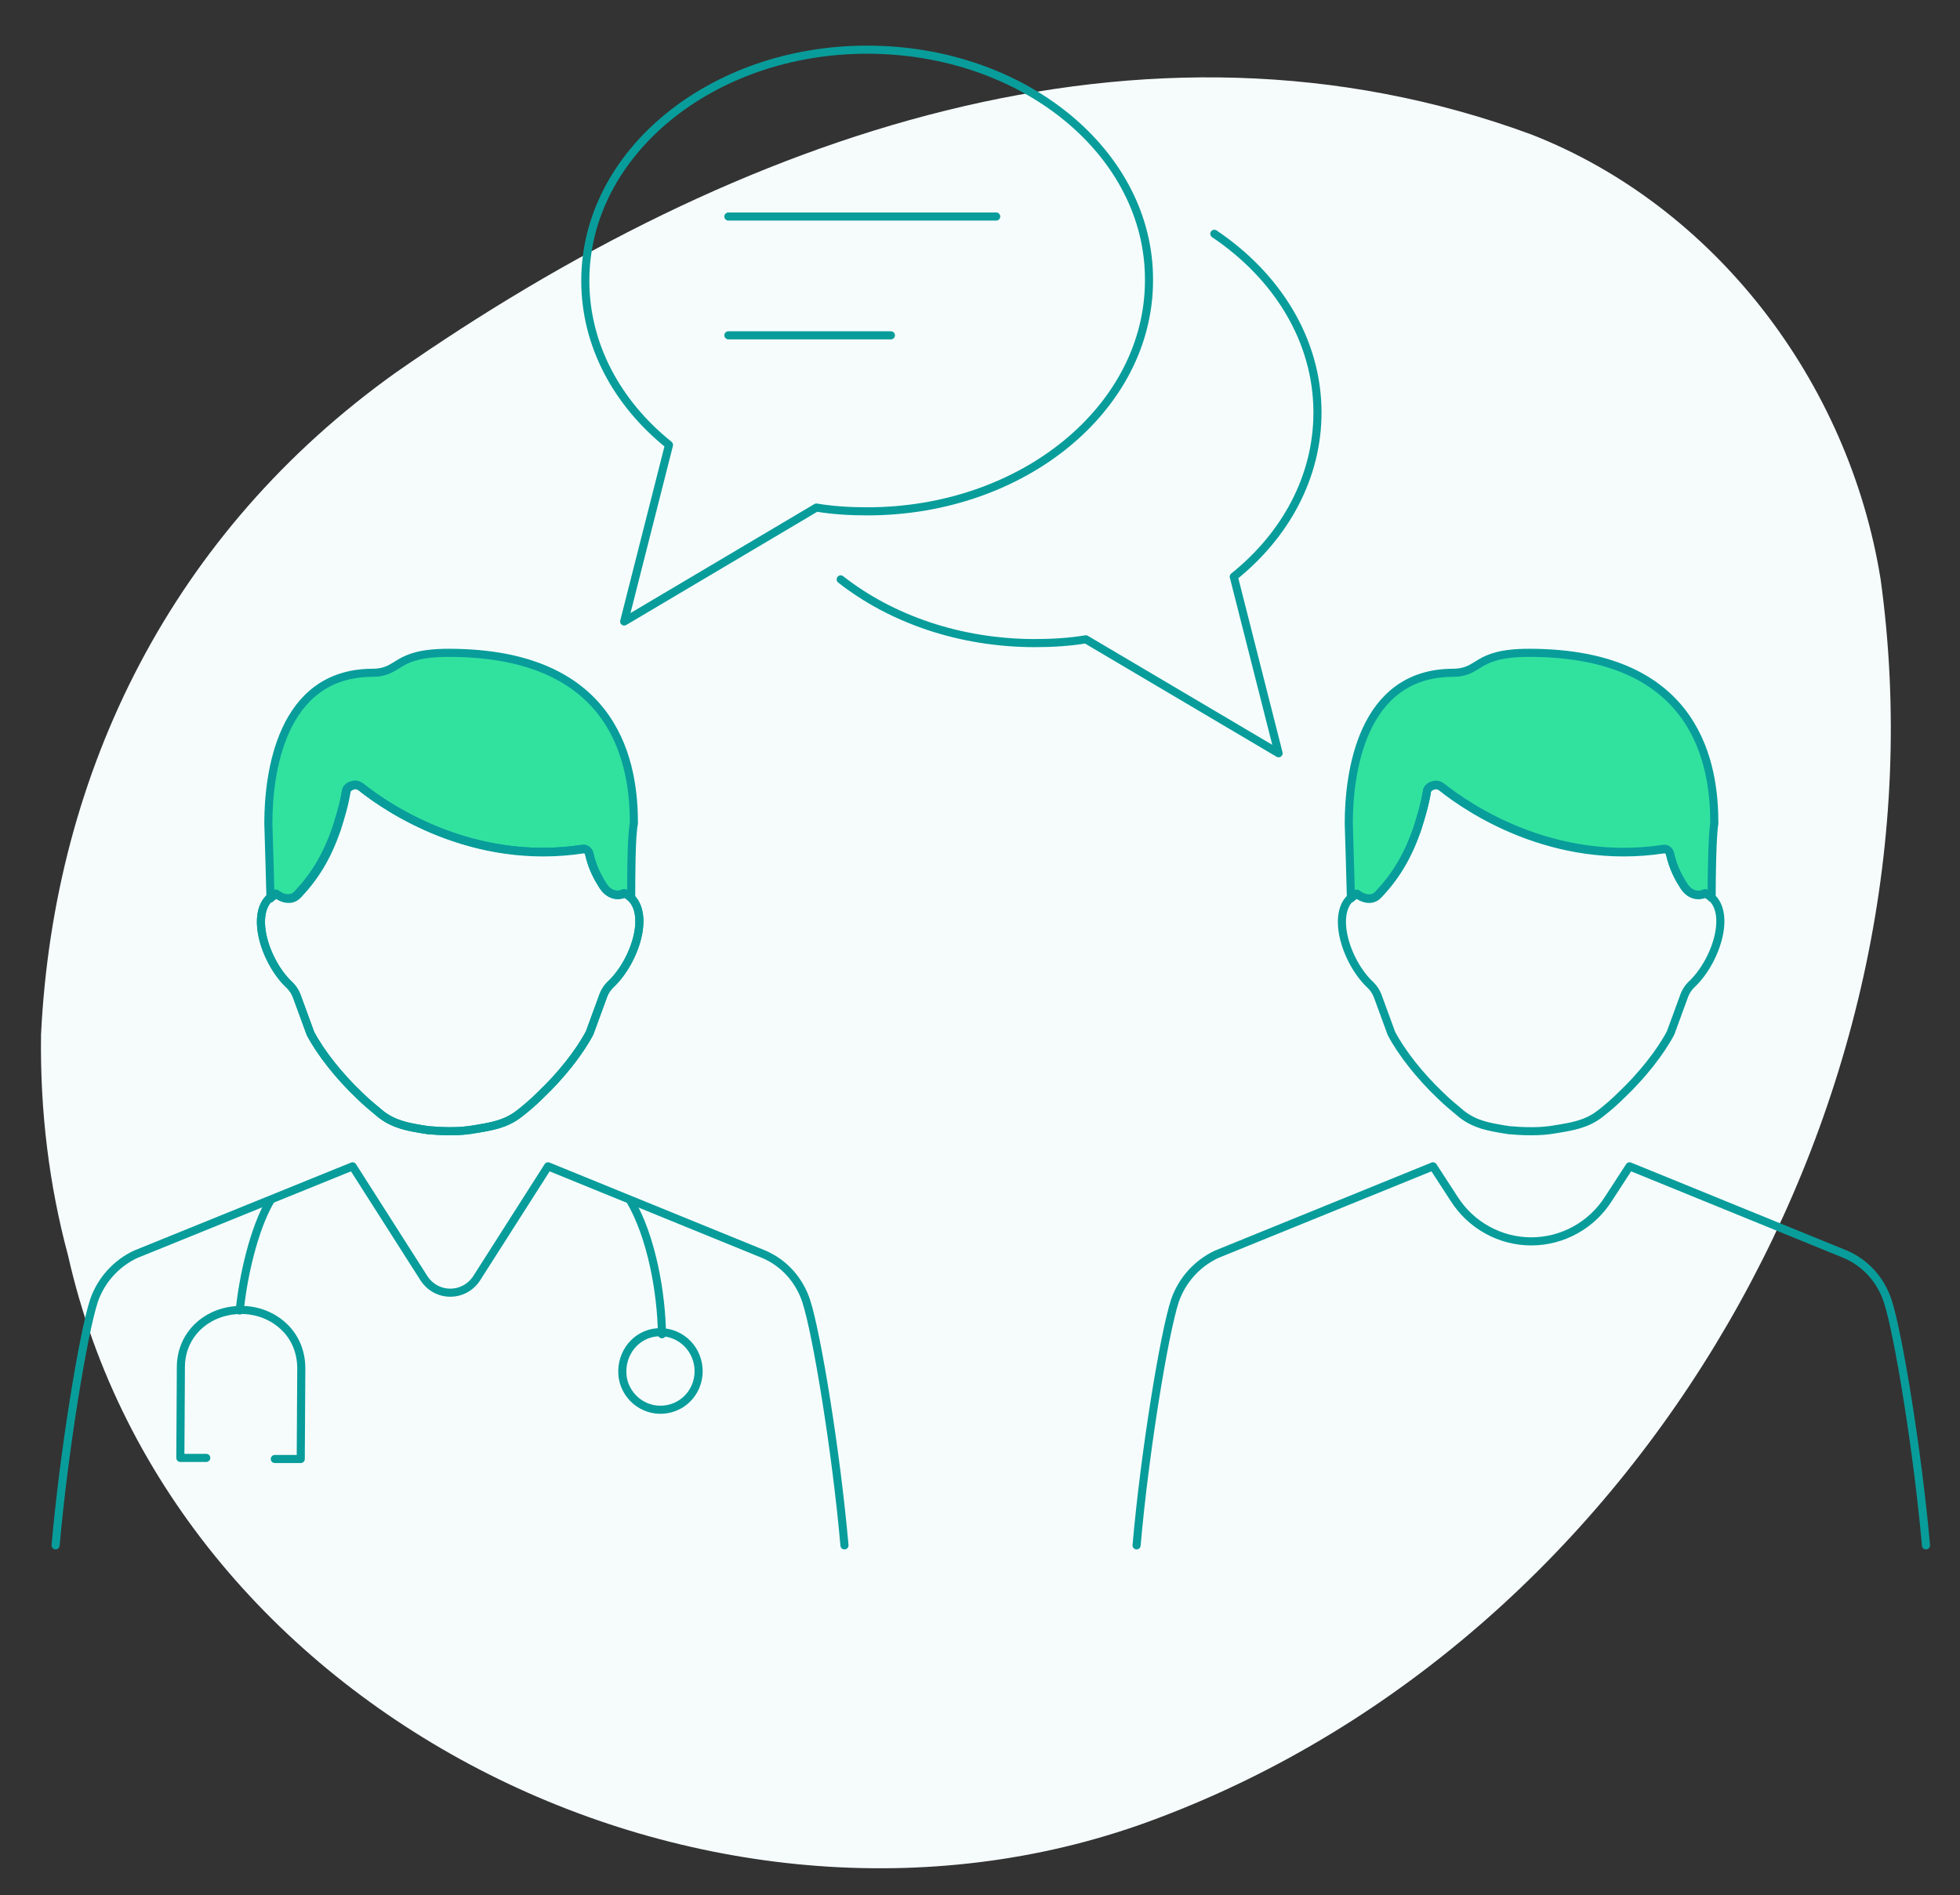
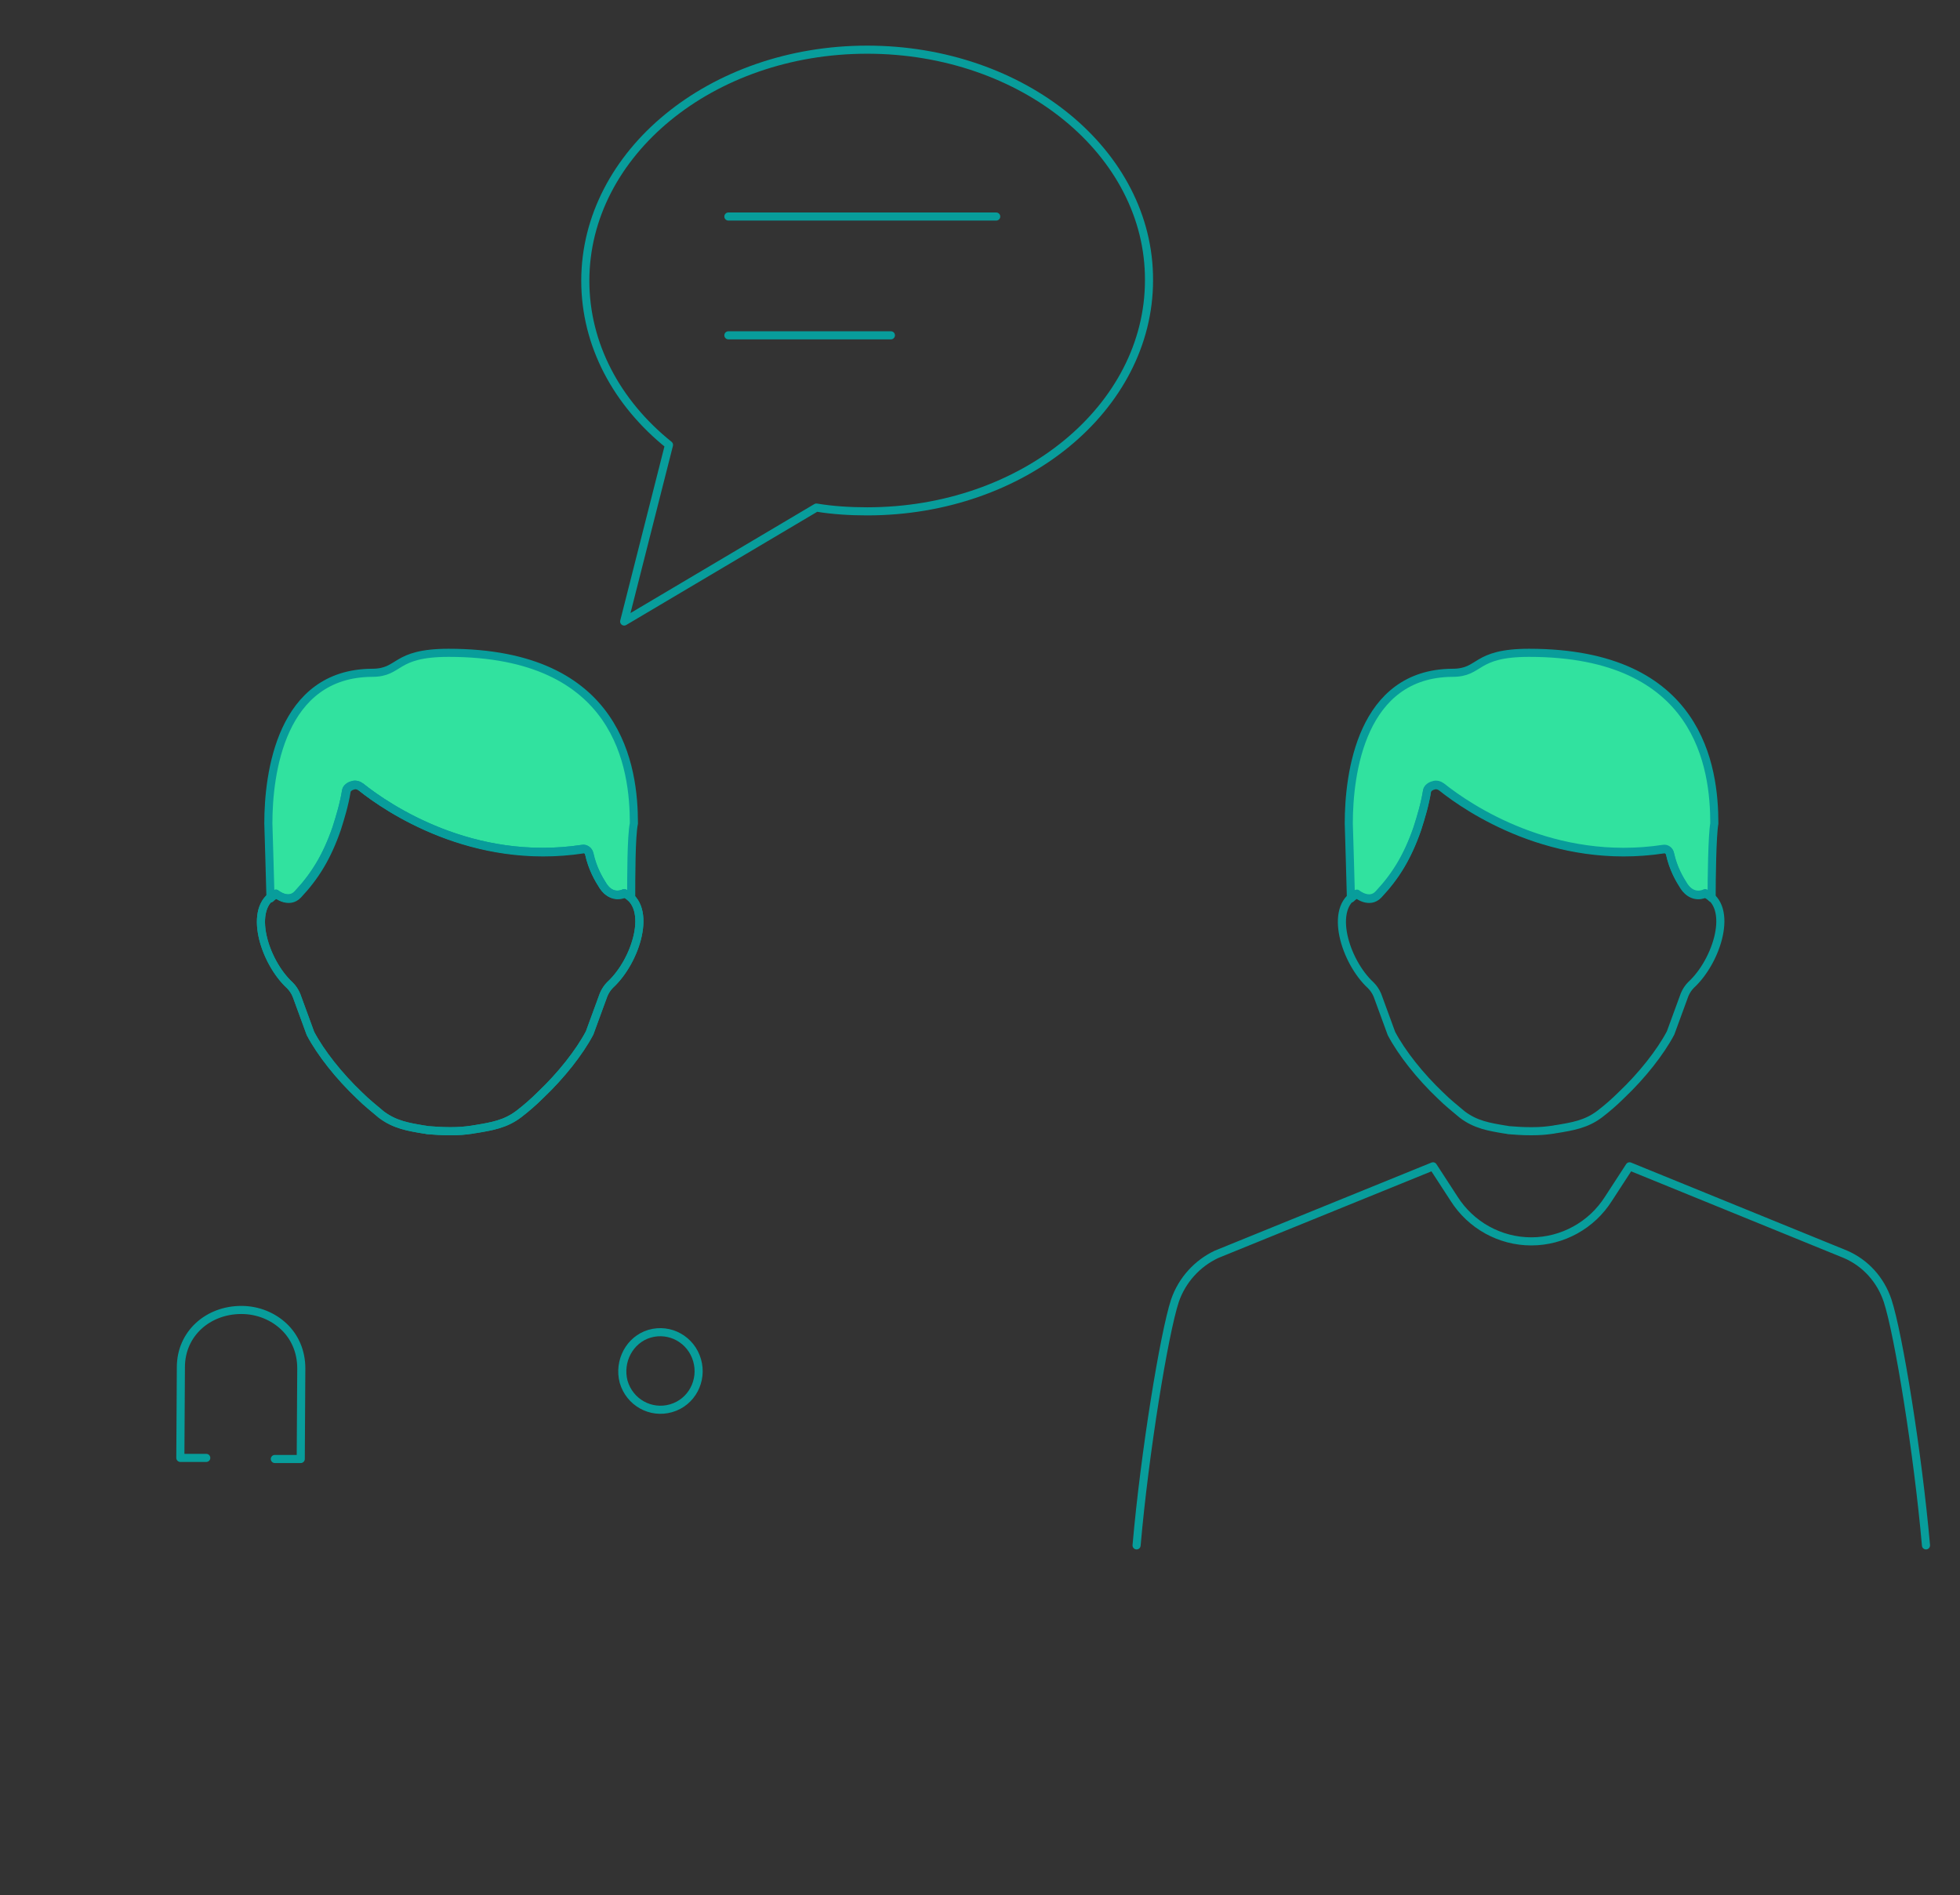
<svg xmlns="http://www.w3.org/2000/svg" version="1.1" id="Layer_1" x="0px" y="0px" viewBox="0 0 363 351" style="enable-background:new 0 0 363 351;" xml:space="preserve">
  <rect x="0" y="0" width="363" height="351" fill="#333333" stroke="none" />
  <style type="text/css">
	.st0{fill:#F6FCFC;}
	.st1{fill:#31E29F;stroke:#089D9B;stroke-width:1.5;stroke-linecap:round;stroke-linejoin:round;stroke-miterlimit:10;}
	.st2{fill:none;stroke:#089D9B;stroke-width:1.5;stroke-linecap:round;stroke-linejoin:round;stroke-miterlimit:10;}
</style>
-   <path class="st0" d="M7.6,191.6C10,142.5,32.1,98.4,73.3,69c63.2-44.1,138.3-70.6,210.3-44.1c33.8,13.2,58.8,45.6,64.7,82.4  c13.2,95.6-44.1,195.6-133.8,229.4C133.6,367.5,32.1,319,12.6,232.5C9.1,219.5,7.4,205.8,7.6,191.6z" />
  <g>
    <path class="st1" d="M317,166.3c-0.3-0.3-0.7-0.6-1.2-0.8c0,0-2.2,1.2-3.9-1.3c-0.9-1.4-2-3.3-2.6-6c-0.1-0.6-0.7-1-1.2-0.9   c-20.4,3.1-36.1-7.5-41.1-11.5c-0.4-0.3-1-0.5-1.5-0.3c-0.5,0.1-1.1,0.5-1.2,1c-0.4,2.5-1.1,4.8-1.8,7c-1.8,5.2-4,8.8-7.2,12.2   c-1.7,1.8-4-0.1-4-0.1c-0.4,0.2-0.8,0.5-1.1,0.8c-0.1-3.4-0.3-11.2-0.4-13.9c0-9.2,2.3-27.8,19.2-27.9c5.4,0,3.9-3.7,14.2-3.7   c31.7,0,34.3,21.4,34.3,31.6C317.1,154.8,317,162.6,317,166.3z" />
    <path class="st1" d="M116.9,166.3c-0.3-0.3-0.7-0.6-1.2-0.8c0,0-2.2,1.2-3.9-1.3c-0.9-1.4-2-3.3-2.6-6c-0.1-0.6-0.7-1-1.2-0.9   c-20.4,3.1-36.1-7.5-41.1-11.5c-0.4-0.3-1-0.5-1.5-0.3c-0.5,0.1-1.1,0.5-1.2,1c-0.4,2.5-1.1,4.8-1.8,7c-1.8,5.2-4,8.8-7.2,12.2   c-1.7,1.8-4-0.1-4-0.1c-0.4,0.2-0.8,0.5-1.1,0.8c-0.1-3.4-0.3-11.2-0.4-13.9c0-9.2,2.3-27.8,19.2-27.9c5.4,0,3.9-3.7,14.2-3.7   c31.7,0,34.3,21.4,34.3,31.6C116.9,154.8,116.9,162.6,116.9,166.3z" />
    <path class="st2" d="M160.6,9.2c-28.9,0-52.2,19.2-52.2,42.8c0,11.9,5.9,22.7,15.5,30.4l0,0l-8.3,32.7L151.2,94l0,0   c3,0.5,6.2,0.7,9.4,0.7c28.9,0,52.2-19.2,52.2-42.8C212.9,28.3,189.5,9.2,160.6,9.2z" />
-     <path class="st2" d="M224.9,43.3C236.5,51.1,244,63,244,76.4c0,11.9-5.9,22.7-15.5,30.4l8.3,32.7l-35.7-21.1   c-3,0.5-6.2,0.7-9.4,0.7c-14,0-26.7-4.5-36-11.8" />
    <line class="st2" x1="134.9" y1="40.1" x2="184.5" y2="40.1" />
    <line class="st2" x1="134.9" y1="62.1" x2="165" y2="62.1" />
-     <path class="st2" d="M10.3,286.2c1.5-17.2,5.1-39.2,7.1-45.3c1.3-3.8,4.1-6.9,7.7-8.6L65.3,216l13.2,20.7c1.1,1.7,2.9,2.7,4.9,2.7   s3.8-1,4.9-2.7l13.2-20.7l40,16.3c3.7,1.6,6.5,4.7,7.8,8.6c2,6.1,5.6,28.2,7.1,45.3" />
-     <path class="st2" d="M116.7,222.3c4,6.8,5.8,17.2,5.9,24.8" />
    <path class="st2" d="M115.5,255.9c1.1,3.8,5,6,8.8,4.9c3.8-1.1,5.9-5.1,4.8-8.9c-1.1-3.8-5-6-8.8-4.9   C116.6,248.1,114.5,252.1,115.5,255.9z" />
-     <path class="st2" d="M44.4,242.7c0.6-6,2.5-14.9,5.7-20.4" />
    <path class="st2" d="M50.9,270.2l4.8,0l0.1-16.8c0-3.1-1.2-5.8-3.2-7.7c-2-1.9-4.8-3.1-7.9-3.1c-6.2,0-11.2,4.4-11.2,10.6   l-0.1,16.8l4.8,0" />
    <path class="st2" d="M83.4,209.5c1.7,0,2.7-0.1,4.1-0.3c0.4-0.1,0.6-0.1,0.6-0.1c3-0.5,5.5-0.9,8-2.8c1.3-1,2.7-2.2,4-3.5   c3.8-3.6,7.2-7.9,9.1-11.5l2.6-7.1c0.3-0.7,0.7-1.3,1.2-1.8c4.8-4.4,8-14.5,2.6-17c0,0-2.2,1.2-3.9-1.3c-0.9-1.4-2-3.3-2.6-6   c-0.1-0.6-0.7-1-1.2-0.9c-20.4,3.1-36.1-7.5-41.1-11.5c-0.4-0.3-1-0.5-1.5-0.3c-0.5,0.1-1.1,0.5-1.2,1c-0.4,2.5-1.1,4.8-1.8,7   c-1.8,5.2-4,8.8-7.2,12.2c-1.7,1.8-4-0.1-4-0.1c-5.3,2.5-2.2,12.6,2.6,17c0.5,0.5,0.9,1.1,1.2,1.8l2.6,7.1   c1.9,3.6,5.3,7.9,9.1,11.5c1.3,1.3,2.7,2.4,4,3.5c2.5,1.9,5,2.3,8,2.8c0,0,0.2,0,0.6,0.1C80.7,209.4,81.7,209.5,83.4,209.5" />
    <path class="st2" d="M83.4,209.5c1.7,0,2.7-0.1,4.1-0.3c0.4-0.1,0.6-0.1,0.6-0.1c3-0.5,5.5-0.9,8-2.8c1.3-1,2.7-2.2,4-3.5   c3.8-3.6,7.2-7.9,9.1-11.5l2.6-7.1c0.3-0.7,0.7-1.3,1.2-1.8c4.8-4.4,8-14.5,2.6-17c0,0-2.2,1.2-3.9-1.3c-0.9-1.4-2-3.3-2.6-6   c-0.1-0.6-0.7-1-1.2-0.9c-20.4,3.1-36.1-7.5-41.1-11.5c-0.4-0.3-1-0.5-1.5-0.3c-0.5,0.1-1.1,0.5-1.2,1c-0.4,2.5-1.1,4.8-1.8,7   c-1.8,5.2-4,8.8-7.2,12.2c-1.7,1.8-4-0.1-4-0.1c-5.3,2.5-2.2,12.6,2.6,17c0.5,0.5,0.9,1.1,1.2,1.8l2.6,7.1   c1.9,3.6,5.3,7.9,9.1,11.5c1.3,1.3,2.7,2.4,4,3.5c2.5,1.9,5,2.3,8,2.8c0,0,0.2,0,0.6,0.1C80.7,209.4,81.7,209.5,83.4,209.5" />
    <path class="st2" d="M210.5,286.2c1.5-17.2,5.1-39.2,7.1-45.3c1.3-3.8,4.1-6.9,7.7-8.6l40.1-16.3l3.9,6c3.1,4.9,8.5,7.9,14.3,7.9   c5.8,0,11.2-3,14.3-7.9l3.9-6l40,16.3c3.7,1.6,6.5,4.7,7.8,8.6c2,6.1,5.6,28.2,7.1,45.3" />
    <path class="st2" d="M283.6,209.5c1.7,0,2.7-0.1,4.1-0.3c0.4-0.1,0.6-0.1,0.6-0.1c3-0.5,5.5-0.9,8-2.8c1.3-1,2.7-2.2,4-3.5   c3.8-3.6,7.2-7.9,9.1-11.5l2.6-7.1c0.3-0.7,0.7-1.3,1.2-1.8c4.8-4.4,8-14.5,2.6-17c0,0-2.2,1.2-3.9-1.3c-0.9-1.4-2-3.3-2.6-6   c-0.1-0.6-0.7-1-1.2-0.9c-20.4,3.1-36.1-7.5-41.1-11.5c-0.4-0.3-1-0.5-1.5-0.3c-0.5,0.1-1.1,0.5-1.2,1c-0.4,2.5-1.1,4.8-1.8,7   c-1.8,5.2-4,8.8-7.2,12.2c-1.7,1.8-4-0.1-4-0.1c-5.3,2.5-2.2,12.6,2.6,17c0.5,0.5,0.9,1.1,1.2,1.8l2.6,7.1   c1.9,3.6,5.3,7.9,9.1,11.5c1.3,1.3,2.7,2.4,4,3.5c2.5,1.9,5,2.3,8,2.8c0,0,0.2,0,0.6,0.1C280.8,209.4,281.8,209.5,283.6,209.5" />
  </g>
</svg>